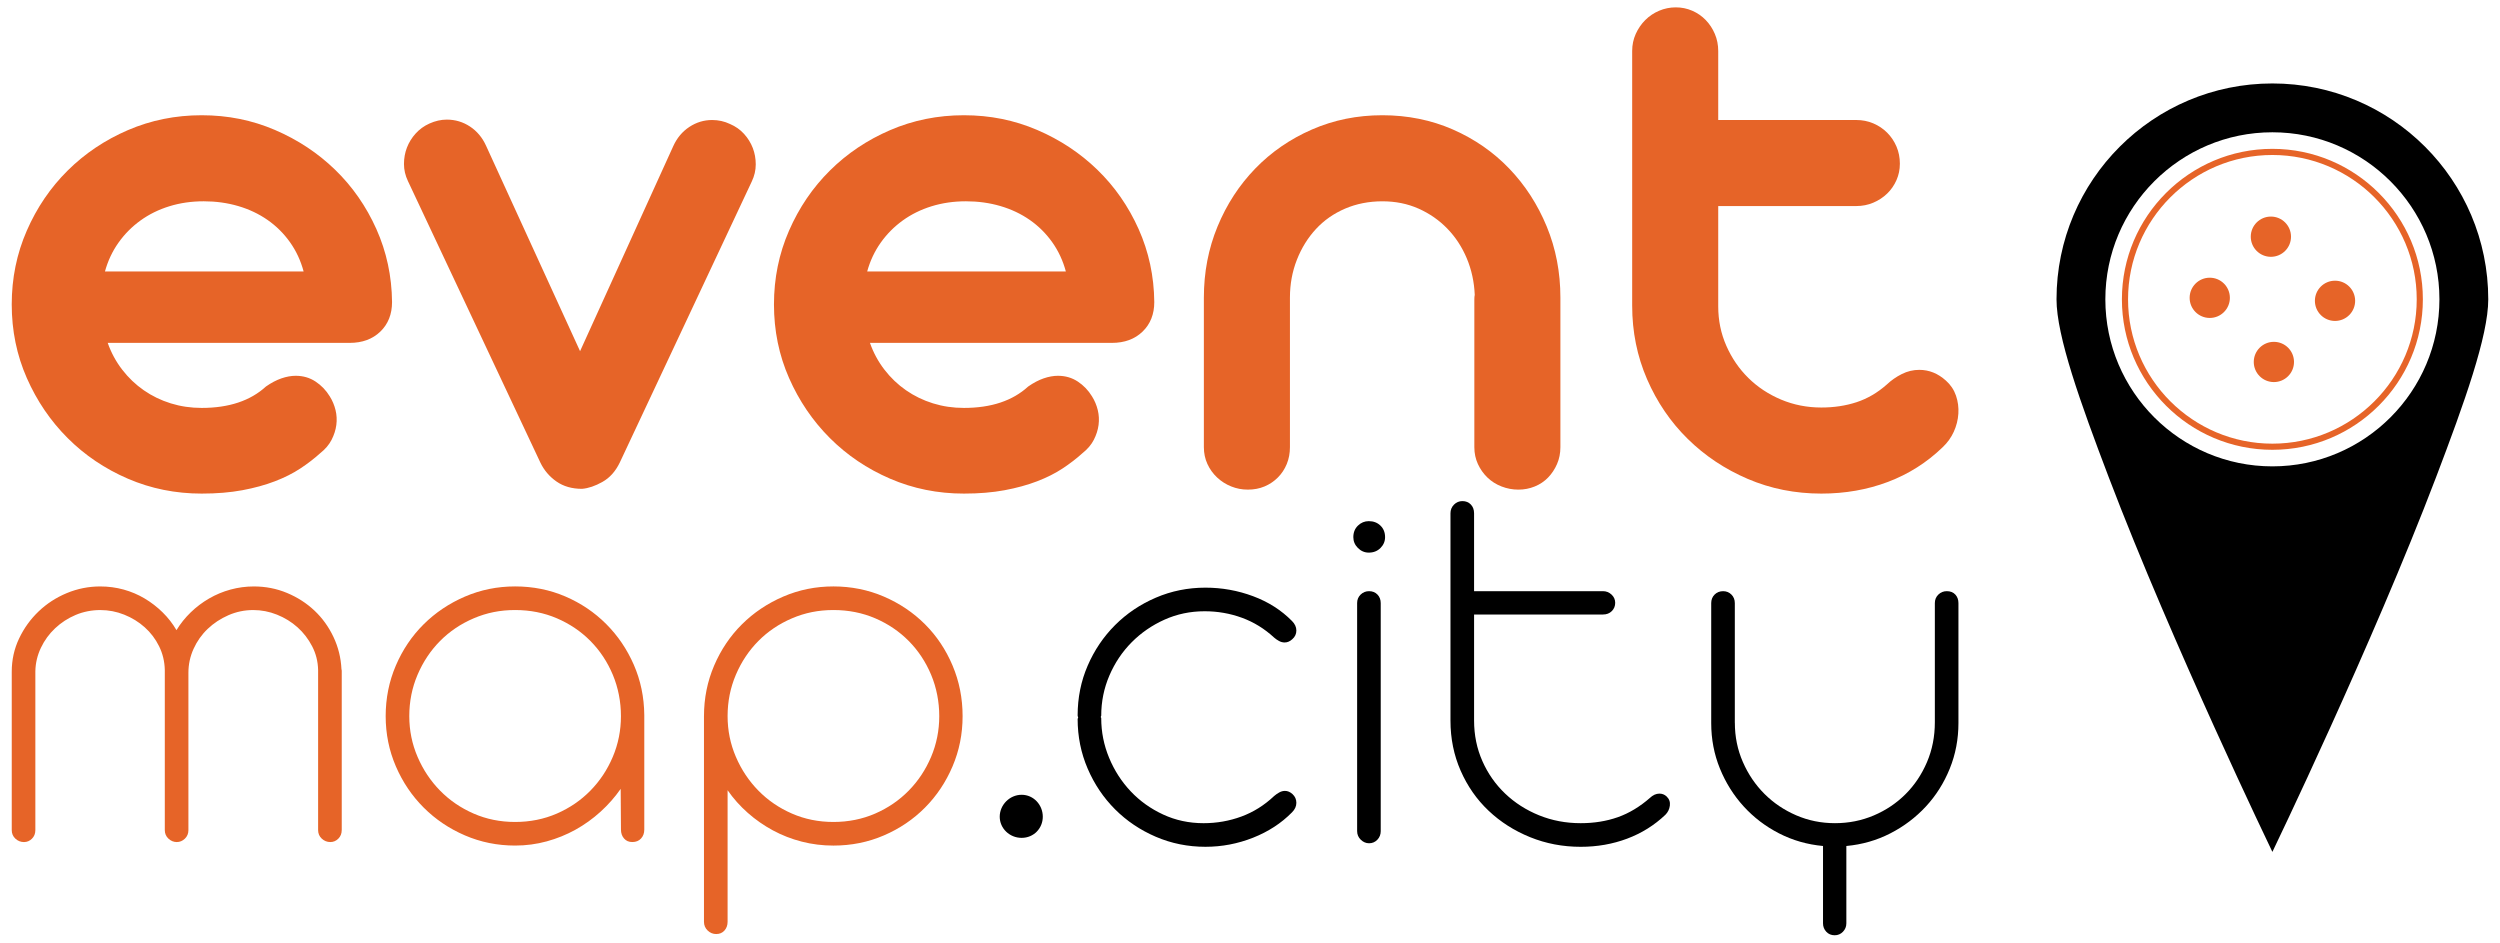
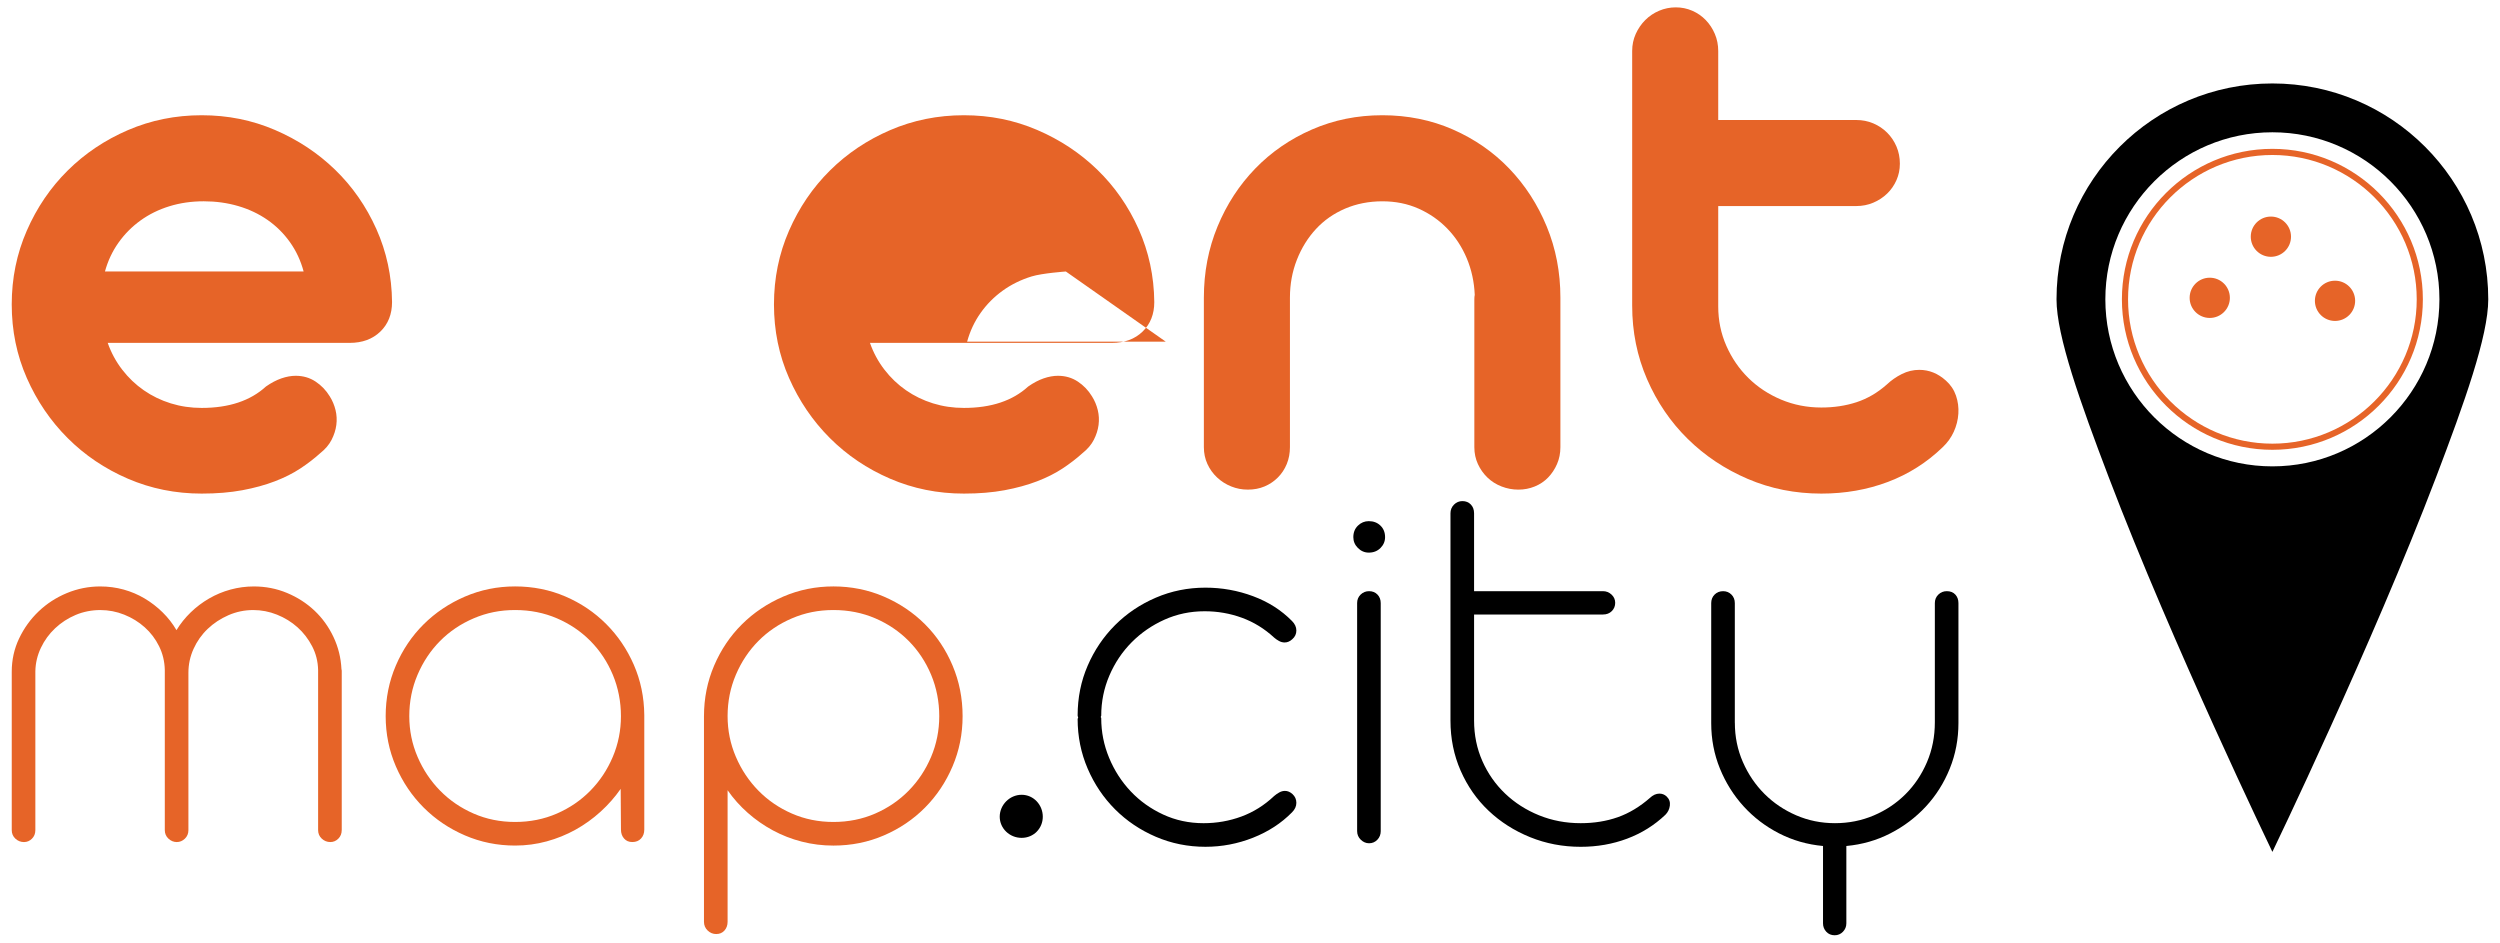
<svg xmlns="http://www.w3.org/2000/svg" id="Isotype" viewBox="0 0 2440 920">
  <defs>
    <style>
      .cls-1 {
        fill: #e66428;
      }
    </style>
  </defs>
  <g>
    <path d="M2217.85,81.45c-116.34,0-210.69,94.35-210.69,210.69,0,35.84,23.24,100.77,50.9,173.47,62.15,163.32,159.79,365.84,159.79,365.84,0,0,97.64-202.47,159.79-365.79,27.67-72.7,50.9-137.64,50.9-173.52,0-116.34-94.35-210.69-210.69-210.69ZM2217.85,455.17c-89.93,0-163.03-73.11-163.03-163.03,0-89.93,73.11-163.03,163.03-163.03s163.03,73.11,163.03,163.03-73.11,163.03-163.03,163.03Z" />
    <path class="cls-1" d="M2217.85,439.01c-80.98,0-146.87-65.89-146.87-146.87s65.88-146.87,146.87-146.87,146.87,65.89,146.87,146.87-65.88,146.87-146.87,146.87ZM2217.85,151.27c-77.68,0-140.87,63.19-140.87,140.87s63.19,140.87,140.87,140.87,140.87-63.19,140.87-140.87-63.19-140.87-140.87-140.87Z" />
    <g>
      <circle class="cls-1" cx="2156.72" cy="290.68" r="19.64" />
      <circle class="cls-1" cx="2216.39" cy="231.01" r="19.64" />
-       <circle class="cls-1" cx="2219.31" cy="353.27" r="19.64" />
      <circle class="cls-1" cx="2278.98" cy="293.6" r="19.64" />
    </g>
  </g>
  <g>
    <g>
      <path class="cls-1" d="M333.52,810.19c0,3.36-1.11,6.14-3.31,8.34-2.21,2.21-4.81,3.31-7.81,3.31-3.18,0-5.96-1.1-8.34-3.31-2.38-2.21-3.58-4.99-3.58-8.34v-156.26c-.18-8.3-2.12-16.02-5.83-23.17-3.71-7.15-8.47-13.33-14.3-18.54-5.83-5.21-12.49-9.31-20-12.32-7.51-3-15.23-4.5-23.17-4.5-8.48,0-16.55,1.68-24.23,5.03-7.68,3.36-14.43,7.81-20.26,13.37-5.83,5.56-10.42,12.05-13.77,19.47-3.36,7.42-5.03,15.19-5.03,23.31v153.61c0,3.36-1.15,6.14-3.44,8.34-2.3,2.21-4.95,3.31-7.95,3.31s-5.69-1.1-8.08-3.31c-2.38-2.21-3.58-4.99-3.58-8.34v-156.26c-.18-8.3-2.03-16.02-5.56-23.17-3.53-7.15-8.21-13.33-14.04-18.54-5.83-5.21-12.49-9.31-20-12.32-7.51-3-15.32-4.5-23.44-4.5s-16.47,1.59-23.97,4.77c-7.51,3.18-14.17,7.51-20,12.98-5.83,5.48-10.46,11.83-13.9,19.07-3.44,7.24-5.26,14.83-5.43,22.78v155.2c0,3.36-1.1,6.14-3.31,8.34-2.21,2.21-4.81,3.31-7.81,3.31-3.18,0-5.96-1.1-8.34-3.31-2.38-2.21-3.58-4.99-3.58-8.34v-154.67c0-11.48,2.38-22.25,7.15-32.31s11.12-18.89,19.07-26.49c7.95-7.59,17.12-13.55,27.54-17.88,10.42-4.32,21.28-6.49,32.58-6.49,7.95,0,15.58,1.02,22.91,3.05,7.32,2.03,14.17,4.95,20.53,8.74,6.36,3.8,12.18,8.3,17.48,13.51,5.3,5.21,9.8,10.99,13.51,17.35,3.88-6.36,8.52-12.14,13.91-17.35,5.38-5.21,11.34-9.71,17.88-13.51,6.53-3.79,13.51-6.71,20.92-8.74,7.42-2.03,15.01-3.05,22.78-3.05,11.48,0,22.29,2.12,32.44,6.36,10.15,4.24,19.07,9.98,26.75,17.22,7.68,7.24,13.86,15.8,18.54,25.69,4.68,9.89,7.28,20.39,7.81,31.52.17.36.27.97.27,1.85v155.2Z" />
      <path class="cls-1" d="M376.42,698.95c0-17.48,3.31-33.94,9.93-49.39,6.62-15.45,15.67-28.87,27.15-40.26,11.48-11.39,24.9-20.39,40.26-27.02,15.36-6.62,31.69-9.93,49-9.93s33.81,3.27,49,9.8c15.18,6.53,28.47,15.49,39.86,26.88,11.39,11.39,20.39,24.68,27.01,39.86,6.62,15.19,10.02,31.52,10.2,49v111.77c0,3.53-1.06,6.45-3.18,8.74-2.12,2.3-4.94,3.44-8.47,3.44s-6.05-1.15-8.08-3.44c-2.03-2.29-3.04-5.21-3.04-8.74l-.27-39.73c-5.65,8.12-12.23,15.58-19.73,22.38-7.51,6.8-15.63,12.63-24.37,17.48-8.74,4.86-18.1,8.65-28.07,11.39-9.98,2.73-20.26,4.1-30.86,4.1-17.31,0-33.63-3.31-49-9.93-15.36-6.62-28.78-15.67-40.26-27.15-11.48-11.48-20.53-24.9-27.15-40.26-6.62-15.36-9.93-31.69-9.93-49ZM399.46,698.95c0,13.95,2.69,27.19,8.08,39.73,5.38,12.54,12.71,23.53,21.98,32.97,9.27,9.45,20.17,16.91,32.71,22.38,12.53,5.48,26.04,8.21,40.52,8.21s28.25-2.74,40.79-8.21c12.54-5.47,23.44-12.93,32.71-22.38,9.27-9.44,16.55-20.44,21.85-32.97,5.3-12.53,7.94-25.78,7.94-39.73s-2.65-27.76-7.94-40.39c-5.3-12.62-12.58-23.61-21.85-32.97-9.27-9.36-20.17-16.73-32.71-22.12-12.54-5.38-26.13-8.08-40.79-8.08s-27.77,2.69-40.39,8.08c-12.63,5.39-23.57,12.76-32.84,22.12-9.27,9.36-16.6,20.35-21.98,32.97-5.39,12.63-8.08,26.09-8.08,40.39Z" />
      <path class="cls-1" d="M687.09,698.95c0-17.48,3.31-33.94,9.93-49.39,6.62-15.45,15.67-28.87,27.15-40.26,11.48-11.39,24.9-20.39,40.26-27.02,15.36-6.62,31.69-9.93,49-9.93s33.9,3.31,49.26,9.93c15.36,6.62,28.74,15.63,40.13,27.02,11.39,11.39,20.35,24.81,26.88,40.26,6.53,15.45,9.8,31.91,9.8,49.39s-3.27,33.64-9.8,49c-6.53,15.36-15.49,28.78-26.88,40.26-11.39,11.48-24.76,20.53-40.13,27.15-15.36,6.62-31.78,9.93-49.26,9.93-10.59,0-20.88-1.28-30.86-3.84-9.98-2.56-19.38-6.22-28.21-10.99-8.83-4.77-17-10.46-24.5-17.08-7.51-6.62-14.08-13.99-19.73-22.12v128.45c0,3.35-1.02,6.18-3.05,8.48-2.03,2.29-4.73,3.44-8.08,3.44-3.18,0-5.96-1.15-8.34-3.44-2.38-2.3-3.58-5.12-3.58-8.48v-200.76ZM710.13,698.95c0,13.95,2.69,27.19,8.08,39.73,5.38,12.54,12.71,23.53,21.98,32.97,9.27,9.45,20.17,16.91,32.71,22.38,12.53,5.48,26.04,8.21,40.52,8.21s28.25-2.74,40.79-8.21c12.53-5.47,23.44-12.93,32.71-22.38,9.27-9.44,16.55-20.44,21.85-32.97,5.3-12.53,7.94-25.78,7.94-39.73s-2.65-27.76-7.94-40.39c-5.3-12.62-12.58-23.61-21.85-32.97-9.27-9.36-20.17-16.73-32.71-22.12-12.54-5.38-26.13-8.08-40.79-8.08s-27.77,2.69-40.39,8.08c-12.63,5.39-23.57,12.76-32.84,22.12-9.27,9.36-16.6,20.35-21.98,32.97-5.39,12.63-8.08,26.09-8.08,40.39Z" />
    </g>
    <path d="M975.73,797.09c0-11.4,9.59-21.38,21.39-21.38s20.65,9.97,20.65,21.38-8.85,20.66-20.65,20.66-21.39-9.26-21.39-20.66Z" />
    <g>
      <path d="M1074.8,698.54c0,.18-.18.62-.53,1.33.35.36.53.71.53,1.06,0,13.42,2.56,26.31,7.68,38.67,5.12,12.36,12.14,23.26,21.06,32.71,8.91,9.45,19.47,17,31.65,22.64,12.18,5.65,25.33,8.48,39.46,8.48,12.89,0,25.2-2.16,36.95-6.49,11.74-4.32,22.38-10.99,31.92-20,1.41-1.23,3.04-2.38,4.9-3.44s3.75-1.59,5.7-1.59c2.65,0,5.12,1.06,7.42,3.18,2.47,2.3,3.71,5.12,3.71,8.48s-1.41,6.45-4.24,9.27c-10.42,10.59-23.09,18.85-38.01,24.76-14.92,5.91-30.42,8.87-46.48,8.87-17.13,0-33.29-3.27-48.47-9.8-15.19-6.53-28.43-15.45-39.73-26.75-11.3-11.3-20.22-24.54-26.75-39.73-6.53-15.18-9.8-31.34-9.8-48.47l.53-1.59c-.35-.7-.53-1.32-.53-1.85,0-17.3,3.26-33.5,9.8-48.6,6.53-15.1,15.45-28.29,26.75-39.59,11.3-11.3,24.54-20.22,39.73-26.75,15.18-6.53,31.34-9.8,48.47-9.8,16.06,0,31.56,2.78,46.48,8.34,14.92,5.56,27.59,13.64,38.01,24.23,2.82,2.83,4.24,5.92,4.24,9.27s-1.32,6.18-3.97,8.48c-2.3,2.12-4.77,3.18-7.42,3.18-1.94,0-3.8-.48-5.56-1.46-1.77-.97-3.36-2.07-4.77-3.31-9.36-8.65-19.82-15.1-31.39-19.33-11.57-4.24-23.71-6.36-36.42-6.36-13.95,0-27.02,2.74-39.2,8.21-12.18,5.47-22.87,12.85-32.05,22.11-9.18,9.27-16.42,20.09-21.72,32.44-5.3,12.36-7.95,25.43-7.95,39.2Z" />
      <path d="M1320.85,524.27c0-4.59,1.5-8.34,4.5-11.26,3-2.91,6.53-4.37,10.6-4.37,4.59,0,8.38,1.46,11.39,4.37,3,2.91,4.5,6.67,4.5,11.26,0,4.06-1.5,7.59-4.5,10.59-3.01,3-6.8,4.5-11.39,4.5-4.06,0-7.6-1.5-10.6-4.5-3-3-4.5-6.53-4.5-10.59ZM1347.6,811.11c0,3.36-1.11,6.18-3.31,8.48-2.21,2.3-4.9,3.44-8.08,3.44-3.01,0-5.7-1.15-8.08-3.44-2.38-2.29-3.58-5.12-3.58-8.48v-222.48c0-3.35,1.15-6.13,3.44-8.34,2.29-2.21,5.03-3.31,8.21-3.31,3.35,0,6.09,1.1,8.21,3.31,2.12,2.21,3.18,4.99,3.18,8.34v222.48Z" />
      <path d="M1438.7,576.98h125.81c3.18,0,5.96,1.1,8.34,3.31,2.38,2.21,3.58,4.9,3.58,8.08s-1.11,5.87-3.31,8.08c-2.21,2.21-5.08,3.31-8.61,3.31h-125.81v103.56c0,14.13,2.69,27.28,8.08,39.46,5.38,12.18,12.8,22.78,22.25,31.78,9.44,9,20.48,16.07,33.11,21.19,12.62,5.12,26.17,7.68,40.65,7.68,13.07,0,25.12-1.94,36.15-5.83,11.03-3.88,21.59-10.24,31.65-19.07,1.06-1.06,2.47-2.03,4.24-2.91.88-.35,1.68-.62,2.38-.79.7-.17,1.5-.26,2.38-.26,2.65,0,4.94.89,6.89,2.65,2.65,2.47,3.75,5.48,3.31,9-.44,3.53-1.9,6.53-4.37,9.01-10.77,10.24-23.22,18.01-37.35,23.31-14.13,5.3-29.22,7.95-45.29,7.95-17.48,0-33.95-3.14-49.39-9.4-15.45-6.26-28.96-14.87-40.52-25.82-11.57-10.95-20.66-23.97-27.28-39.06-6.62-15.1-9.93-31.39-9.93-48.87v-202.35c0-3.35,1.15-6.18,3.44-8.48,2.29-2.29,5.03-3.44,8.21-3.44,3.35,0,6.09,1.11,8.21,3.31,2.12,2.21,3.18,5.08,3.18,8.61v76.01Z" />
      <path d="M1693.22,705.43c0,13.6,2.6,26.35,7.81,38.27,5.21,11.92,12.22,22.29,21.06,31.12,8.83,8.83,19.16,15.8,30.99,20.92,11.83,5.12,24.45,7.68,37.87,7.68s26.04-2.52,37.87-7.55c11.83-5.03,22.16-11.96,30.99-20.79,8.83-8.83,15.8-19.24,20.92-31.25,5.12-12,7.68-24.98,7.68-38.93v-116.27c0-3.35,1.15-6.13,3.44-8.34,2.29-2.21,5.03-3.31,8.21-3.31,3.53,0,6.31,1.1,8.34,3.31,2.03,2.21,3.04,4.99,3.04,8.34v117.07c0,15.72-2.83,30.55-8.48,44.5-5.65,13.95-13.42,26.27-23.31,36.95-9.89,10.68-21.45,19.42-34.7,26.22-13.24,6.8-27.54,10.9-42.91,12.32v75.48c0,3.18-1.11,5.91-3.31,8.21-2.21,2.29-4.9,3.44-8.08,3.44-3.36,0-6.09-1.15-8.21-3.44-2.12-2.3-3.18-5.03-3.18-8.21v-75.48c-15.36-1.42-29.66-5.52-42.91-12.32-13.24-6.8-24.76-15.58-34.56-26.35-9.8-10.77-17.53-23.08-23.17-36.95-5.65-13.86-8.48-28.64-8.48-44.36v-117.07c0-3.35,1.1-6.13,3.31-8.34,2.21-2.21,4.99-3.31,8.34-3.31,3.18,0,5.87,1.1,8.08,3.31,2.21,2.21,3.31,4.99,3.31,8.34v116.8Z" />
    </g>
  </g>
  <g>
    <path class="cls-1" d="M105.13,334.65c3.35,9.55,8.06,18.26,14.13,26.13,6.06,7.87,13.09,14.58,21.09,20.13,8,5.55,16.77,9.81,26.32,12.77,9.54,2.97,19.61,4.45,30.19,4.45,26.57,0,47.48-6.97,62.71-20.9,5.16-3.61,10.19-6.25,15.09-7.94,4.9-1.68,9.54-2.52,13.94-2.52,7.22,0,13.67,1.87,19.35,5.61,5.67,3.74,10.32,8.58,13.93,14.52,2.58,4.13,4.45,8.58,5.61,13.35,1.16,4.78,1.41,9.61.77,14.52-.65,4.9-2.2,9.74-4.65,14.52-2.46,4.78-6.13,9.1-11.03,12.97-5.68,5.16-12.13,10.13-19.35,14.9-7.23,4.78-15.55,8.97-24.97,12.58-9.42,3.62-20,6.52-31.74,8.71-11.74,2.19-24.97,3.29-39.67,3.29-25.55,0-49.54-4.84-71.99-14.52-22.45-9.68-42.06-22.9-58.83-39.67-16.78-16.77-30.06-36.32-39.87-58.64-9.81-22.32-14.71-46.25-14.71-71.8s4.9-49.54,14.71-72c9.8-22.45,23.09-42,39.87-58.64,16.77-16.64,36.38-29.81,58.83-39.48,22.45-9.68,46.45-14.52,71.99-14.52s49.09,4.78,71.41,14.32c22.32,9.55,41.93,22.52,58.83,38.9,16.9,16.39,30.32,35.68,40.26,57.87,9.93,22.2,15.03,45.93,15.29,71.22,0,11.87-3.81,21.48-11.42,28.84-7.61,7.36-17.61,11.03-30,11.03H105.13ZM296.34,264.98c-2.84-10.58-7.29-20.13-13.35-28.64-6.07-8.52-13.35-15.74-21.87-21.68-8.52-5.93-18.07-10.45-28.64-13.55-10.58-3.1-21.81-4.65-33.67-4.65s-23.03,1.62-33.48,4.84c-10.45,3.23-19.87,7.87-28.26,13.93-8.39,6.07-15.55,13.29-21.48,21.68-5.94,8.39-10.32,17.74-13.16,28.06h193.92Z" />
-     <path class="cls-1" d="M566.13,342.78l90.96-200.11c3.61-8,8.84-14.25,15.68-18.77,6.83-4.51,14.25-6.77,22.26-6.77,6.19,0,12,1.29,17.42,3.87,5.42,2.32,10,5.55,13.74,9.68,3.74,4.13,6.58,8.71,8.52,13.74,1.93,5.03,2.9,10.39,2.9,16.06s-1.29,11.22-3.87,16.64l-128.89,274.43c-4.13,8.52-9.74,14.78-16.84,18.77-7.1,4.01-13.74,6.26-19.93,6.78-9.81,0-18.13-2.38-24.97-7.16-6.84-4.77-12.06-10.9-15.68-18.39l-129.28-274.82c-2.58-5.42-3.87-10.96-3.87-16.64s.97-11.03,2.9-16.06c1.94-5.03,4.77-9.61,8.52-13.74,3.74-4.12,8.19-7.35,13.35-9.68,2.84-1.29,5.67-2.26,8.52-2.9,2.84-.64,5.67-.97,8.52-.97,8.25,0,15.8,2.26,22.64,6.77,6.84,4.52,12.06,10.78,15.68,18.77l91.74,200.5Z" />
-     <path class="cls-1" d="M849.07,334.65c3.35,9.55,8.06,18.26,14.13,26.13,6.06,7.87,13.09,14.58,21.09,20.13,8,5.55,16.77,9.81,26.32,12.77,9.54,2.97,19.61,4.45,30.19,4.45,26.57,0,47.48-6.97,62.71-20.9,5.16-3.61,10.19-6.25,15.09-7.94,4.9-1.68,9.54-2.52,13.94-2.52,7.22,0,13.67,1.87,19.35,5.61,5.67,3.74,10.32,8.58,13.93,14.52,2.58,4.13,4.45,8.58,5.61,13.35,1.16,4.78,1.41,9.61.77,14.52-.65,4.9-2.2,9.74-4.65,14.52-2.46,4.78-6.13,9.1-11.03,12.97-5.68,5.16-12.13,10.13-19.35,14.9-7.23,4.78-15.55,8.97-24.97,12.58-9.42,3.62-20,6.52-31.74,8.71-11.74,2.19-24.97,3.29-39.67,3.29-25.55,0-49.54-4.84-71.99-14.52-22.45-9.68-42.06-22.9-58.83-39.67-16.78-16.77-30.06-36.32-39.87-58.64-9.81-22.32-14.71-46.25-14.71-71.8s4.9-49.54,14.71-72c9.8-22.45,23.09-42,39.87-58.64,16.77-16.64,36.38-29.81,58.83-39.48,22.45-9.68,46.45-14.52,71.99-14.52s49.09,4.78,71.41,14.32c22.32,9.55,41.93,22.52,58.83,38.9,16.9,16.39,30.32,35.68,40.26,57.87,9.93,22.2,15.03,45.93,15.29,71.22,0,11.87-3.81,21.48-11.42,28.84-7.61,7.36-17.61,11.03-30,11.03h-236.11ZM1040.28,264.98c-2.84-10.58-7.29-20.13-13.35-28.64-6.07-8.52-13.35-15.74-21.87-21.68-8.52-5.93-18.07-10.45-28.64-13.55-10.58-3.1-21.81-4.65-33.67-4.65s-23.03,1.62-33.48,4.84c-10.45,3.23-19.87,7.87-28.26,13.93-8.39,6.07-15.55,13.29-21.48,21.68-5.94,8.39-10.32,17.74-13.16,28.06h193.92Z" />
+     <path class="cls-1" d="M849.07,334.65c3.35,9.55,8.06,18.26,14.13,26.13,6.06,7.87,13.09,14.58,21.09,20.13,8,5.55,16.77,9.81,26.32,12.77,9.54,2.97,19.61,4.45,30.19,4.45,26.57,0,47.48-6.97,62.71-20.9,5.16-3.61,10.19-6.25,15.09-7.94,4.9-1.68,9.54-2.52,13.94-2.52,7.22,0,13.67,1.87,19.35,5.61,5.67,3.74,10.32,8.58,13.93,14.52,2.58,4.13,4.45,8.58,5.61,13.35,1.16,4.78,1.41,9.61.77,14.52-.65,4.9-2.2,9.74-4.65,14.52-2.46,4.78-6.13,9.1-11.03,12.97-5.68,5.16-12.13,10.13-19.35,14.9-7.23,4.78-15.55,8.97-24.97,12.58-9.42,3.62-20,6.52-31.74,8.71-11.74,2.19-24.97,3.29-39.67,3.29-25.55,0-49.54-4.84-71.99-14.52-22.45-9.68-42.06-22.9-58.83-39.67-16.78-16.77-30.06-36.32-39.87-58.64-9.81-22.32-14.71-46.25-14.71-71.8s4.9-49.54,14.71-72c9.8-22.45,23.09-42,39.87-58.64,16.77-16.64,36.38-29.81,58.83-39.48,22.45-9.68,46.45-14.52,71.99-14.52s49.09,4.78,71.41,14.32c22.32,9.55,41.93,22.52,58.83,38.9,16.9,16.39,30.32,35.68,40.26,57.87,9.93,22.2,15.03,45.93,15.29,71.22,0,11.87-3.81,21.48-11.42,28.84-7.61,7.36-17.61,11.03-30,11.03h-236.11ZM1040.28,264.98s-23.03,1.62-33.48,4.84c-10.45,3.23-19.87,7.87-28.26,13.93-8.39,6.07-15.55,13.29-21.48,21.68-5.94,8.39-10.32,17.74-13.16,28.06h193.92Z" />
    <path class="cls-1" d="M1522.95,436.45c0,5.94-1.1,11.42-3.29,16.45-2.19,5.03-5.1,9.42-8.71,13.16-3.62,3.74-7.94,6.65-12.97,8.71-5.03,2.07-10.39,3.1-16.06,3.1s-11.16-1.03-16.45-3.1c-5.29-2.06-9.87-4.97-13.74-8.71-3.87-3.74-6.97-8.13-9.29-13.16-2.32-5.03-3.48-10.51-3.48-16.45v-143.99c0-2.06.13-3.61.39-4.64-.52-12.64-3.1-24.51-7.74-35.61-4.65-11.09-10.97-20.77-18.97-29.03-8-8.26-17.36-14.77-28.06-19.55-10.71-4.77-22.52-7.16-35.42-7.16s-25.29,2.39-36.38,7.16c-11.1,4.78-20.58,11.42-28.45,19.93-7.87,8.52-14.07,18.52-18.58,30-4.52,11.49-6.77,23.8-6.77,36.96v145.92c0,5.94-1.03,11.42-3.1,16.45-2.07,5.03-4.97,9.42-8.71,13.16-3.74,3.74-8.07,6.65-12.97,8.71-4.9,2.07-10.32,3.1-16.26,3.1s-11.1-1.03-16.26-3.1c-5.16-2.06-9.74-4.97-13.74-8.71-4-3.74-7.16-8.13-9.48-13.16-2.32-5.03-3.48-10.51-3.48-16.45v-145.92c0-24.77,4.45-47.93,13.35-69.48,8.9-21.54,21.16-40.38,36.77-56.51,15.61-16.12,34.06-28.84,55.35-38.13,21.29-9.29,44.19-13.94,68.71-13.94s47.74,4.65,68.9,13.94c21.16,9.29,39.48,22,54.96,38.13,15.48,16.13,27.68,34.97,36.58,56.51,8.9,21.55,13.35,44.71,13.35,69.48v145.92Z" />
    <path class="cls-1" d="M1676.99,117.12h134.7c5.93,0,11.48,1.1,16.64,3.29,5.16,2.19,9.68,5.23,13.55,9.1,3.87,3.87,6.9,8.39,9.1,13.55,2.19,5.16,3.29,10.71,3.29,16.64s-1.1,11.03-3.29,16.06c-2.2,5.03-5.23,9.42-9.1,13.16-3.87,3.74-8.39,6.71-13.55,8.9-5.16,2.19-10.71,3.29-16.64,3.29h-134.7v97.93c0,13.68,2.64,26.51,7.94,38.51,5.29,12,12.45,22.45,21.48,31.35,9.03,8.9,19.67,15.94,31.93,21.1,12.25,5.16,25.35,7.74,39.29,7.74,12.39,0,23.87-1.74,34.45-5.22,10.58-3.48,20.38-9.22,29.42-17.22,4.38-4.13,9.29-7.55,14.71-10.26,5.42-2.71,11.09-4.06,17.03-4.06,9.54,0,18.19,3.48,25.93,10.45,4.64,4.13,7.93,9.04,9.87,14.71,1.94,5.68,2.71,11.55,2.32,17.61-.39,6.07-1.87,11.94-4.45,17.61-2.58,5.68-6.19,10.71-10.84,15.1-15.48,14.97-33.29,26.26-53.41,33.87-20.13,7.61-41.8,11.42-65.03,11.42-25.55,0-49.48-4.77-71.8-14.32-22.32-9.54-41.87-22.58-58.64-39.1-16.78-16.51-30-35.93-39.67-58.25-9.68-22.32-14.52-46.25-14.52-71.8V49.77c0-5.93,1.16-11.48,3.48-16.64,2.32-5.16,5.42-9.68,9.29-13.55,3.87-3.87,8.38-6.9,13.55-9.1,5.16-2.19,10.58-3.29,16.26-3.29s11.03,1.1,16.06,3.29c5.03,2.19,9.42,5.22,13.16,9.1,3.74,3.87,6.71,8.39,8.9,13.55,2.19,5.16,3.29,10.71,3.29,16.64v67.35Z" />
  </g>
</svg>